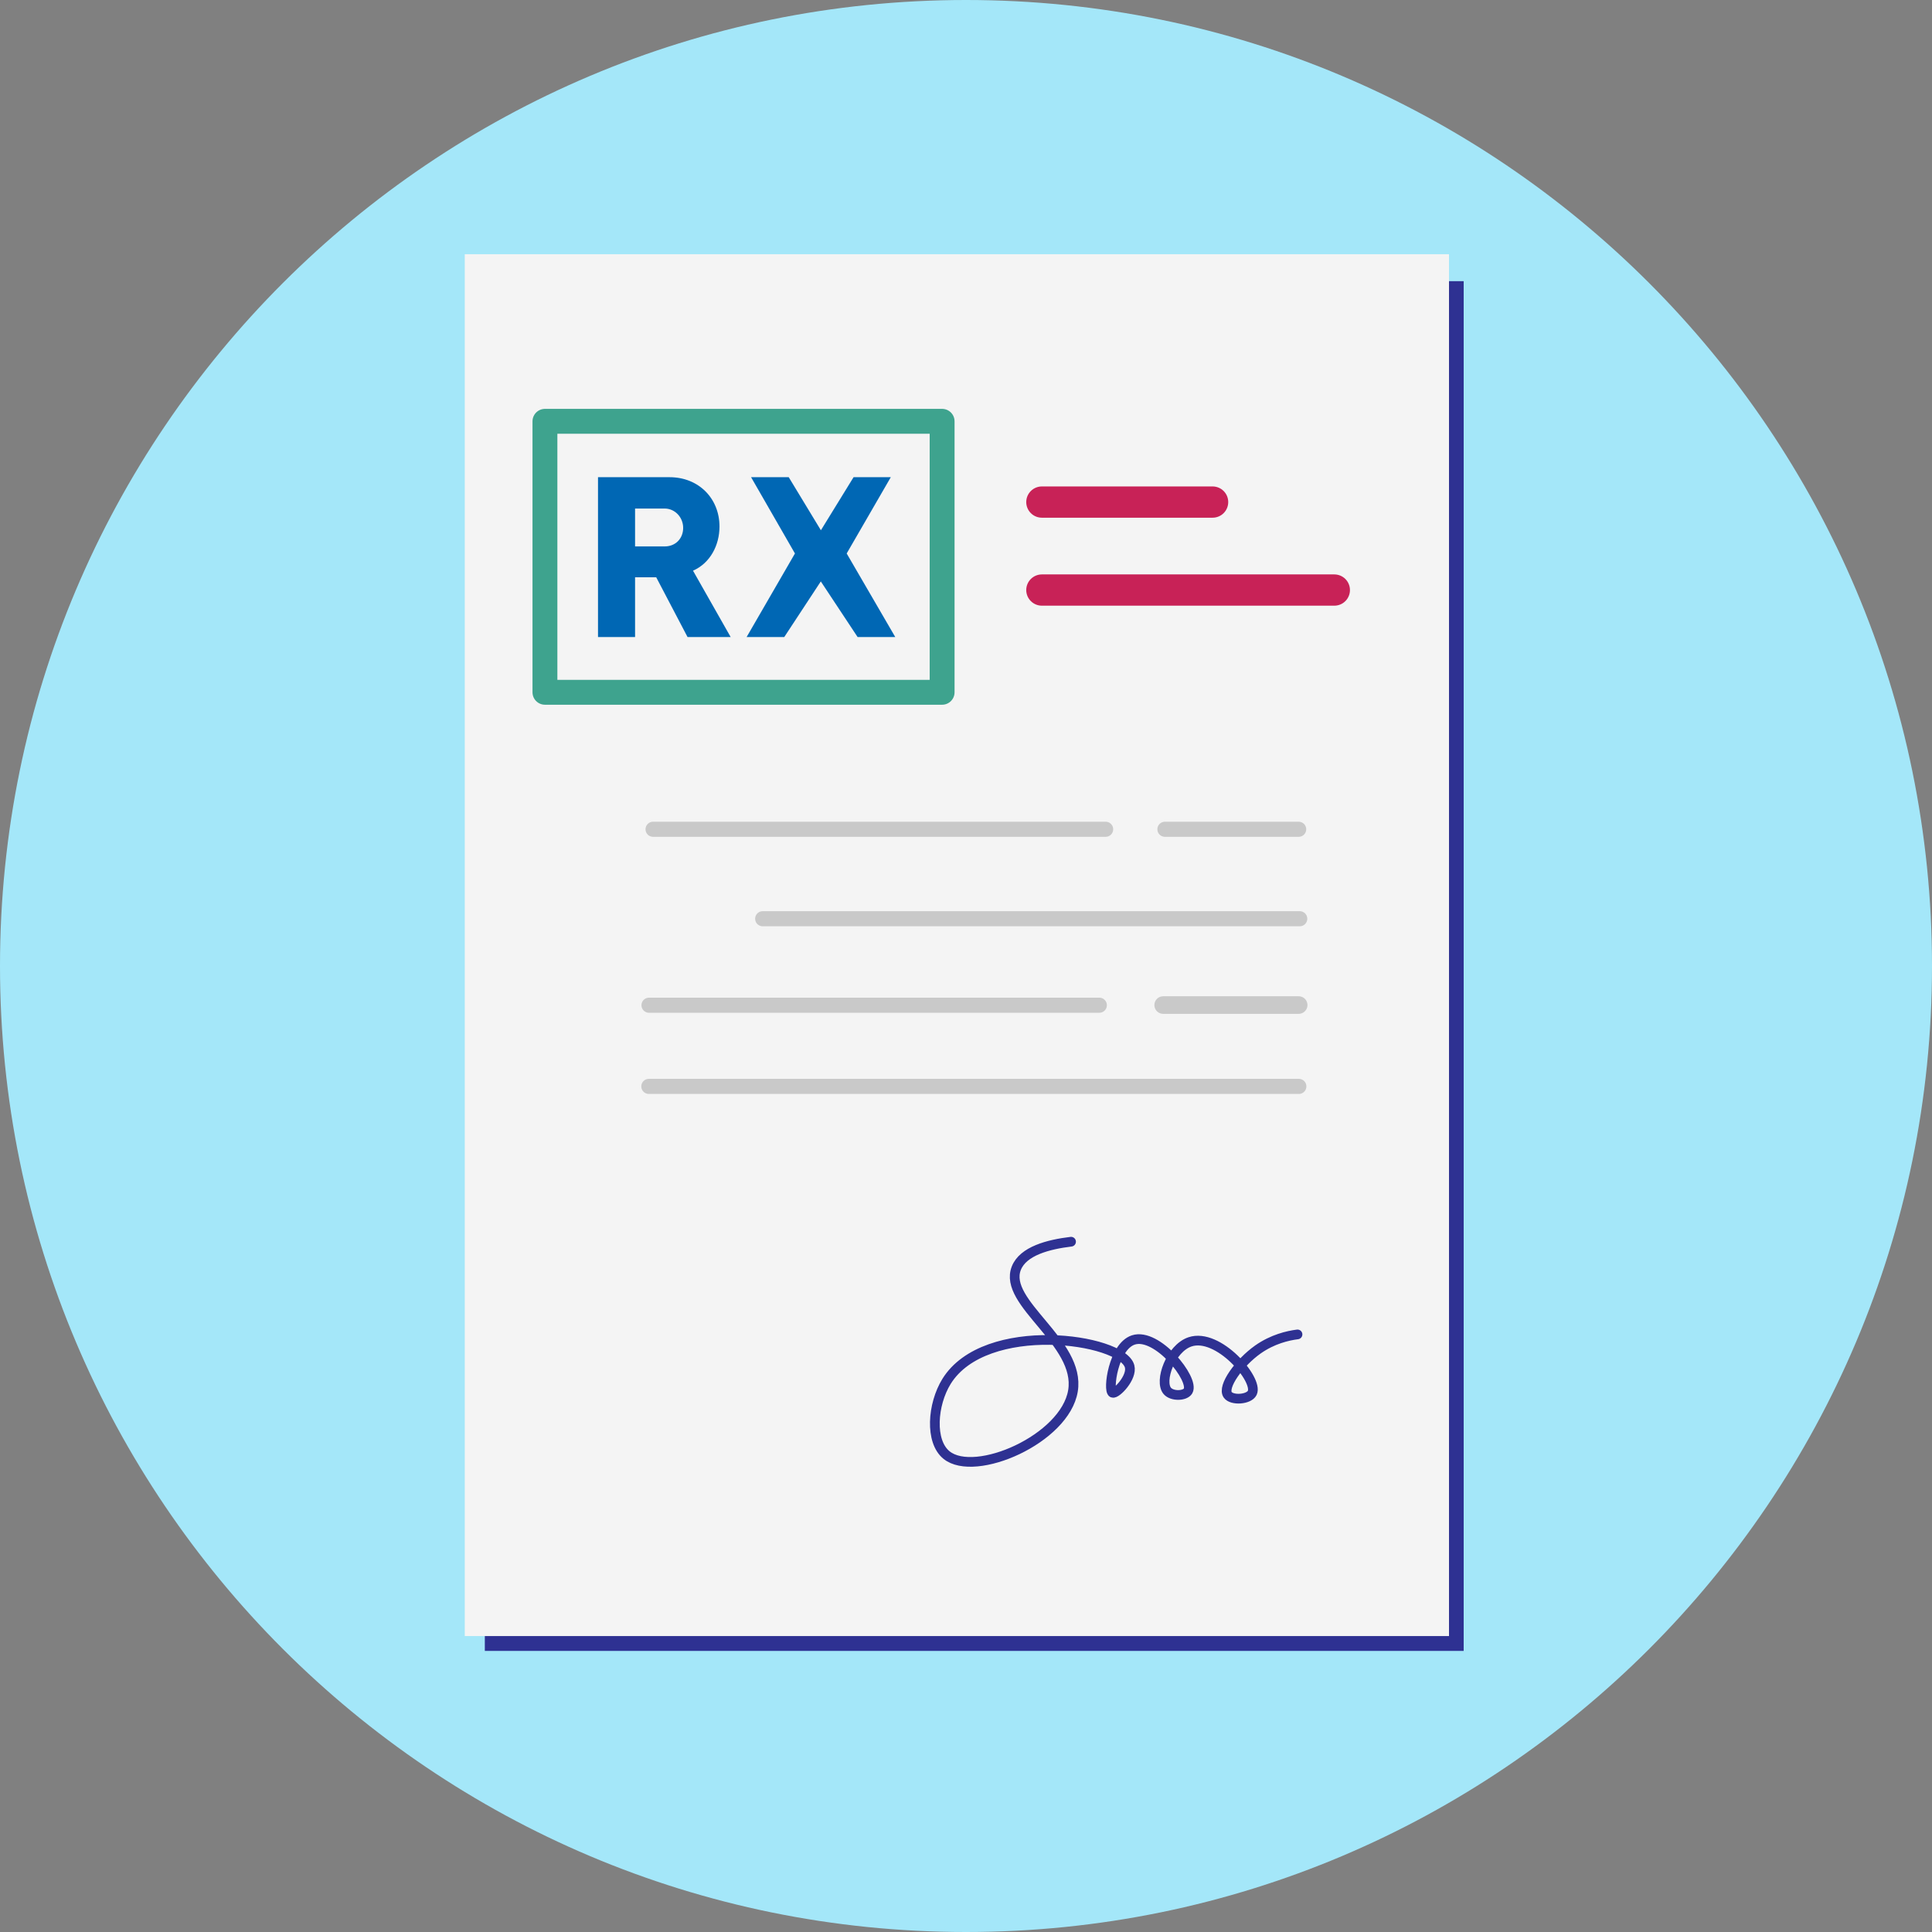
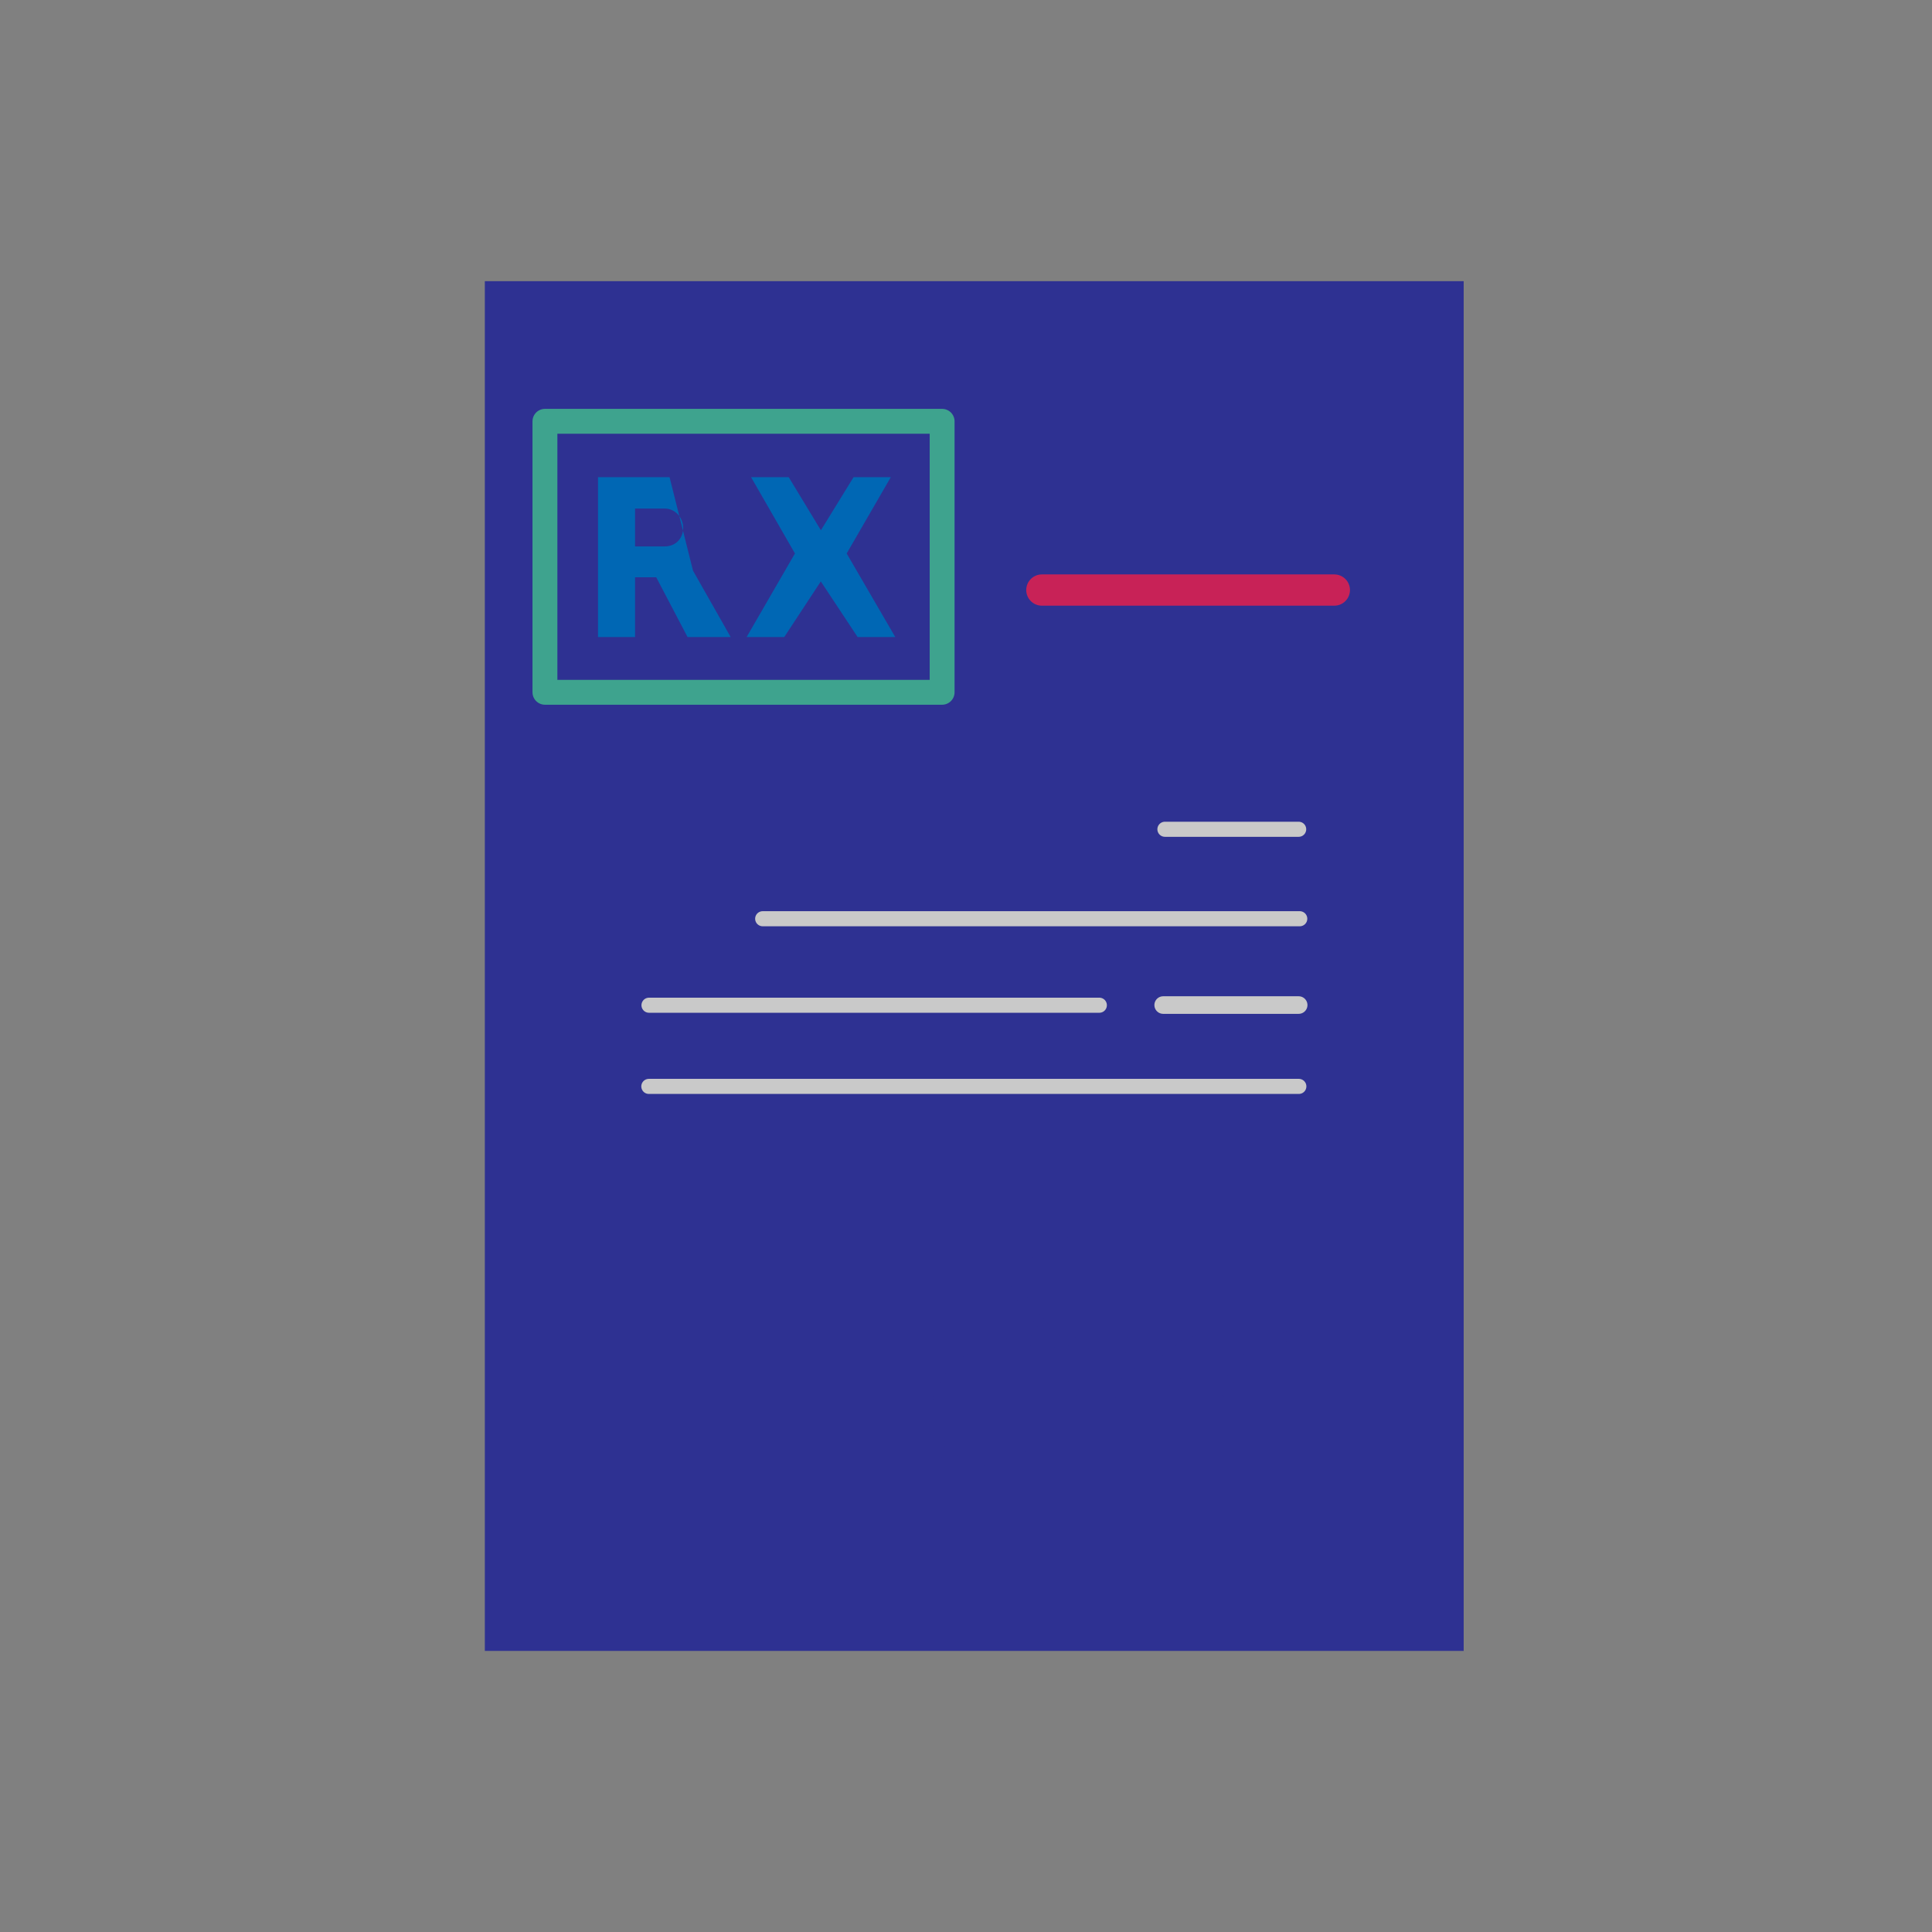
<svg xmlns="http://www.w3.org/2000/svg" id="Layer_2" data-name="Layer 2" viewBox="0 0 233 233">
  <rect x="0" y="0" width="233" height="233" fill="#808080" stroke="none" />
  <defs>
    <style> .cls-1 { stroke-width: 1.82px; } .cls-1, .cls-2, .cls-3, .cls-4, .cls-5 { fill: none; stroke-linecap: round; stroke-linejoin: round; } .cls-1, .cls-4 { stroke: #c9c9c9; } .cls-6 { fill: #a4e7f9; } .cls-7 { fill: #f4f4f4; } .cls-2 { stroke: #3ea38e; stroke-width: 3px; } .cls-8 { fill: #0067b4; } .cls-9 { fill: #2e3192; } .cls-3 { stroke: #2e3192; stroke-width: 1.17px; } .cls-4 { stroke-width: 2.12px; } .cls-5 { stroke: #c82257; stroke-width: 3.77px; } </style>
  </defs>
  <g id="Guides">
    <g id="Text">
      <g>
-         <path class="cls-6" d="m116.5,233c64.34,0,116.5-52.16,116.5-116.5S180.84,0,116.5,0,0,52.16,0,116.5s52.16,116.5,116.5,116.5" />
        <g>
          <rect class="cls-9" x="58.47" y="33.91" width="118.05" height="165.19" />
-           <polygon class="cls-7" points="174.75 197.31 56.05 197.31 56.05 30.66 174.75 30.66 174.75 190.27 174.75 197.31" />
-           <line class="cls-5" x1="125.65" y1="60.55" x2="146.24" y2="60.55" />
          <line class="cls-5" x1="125.65" y1="71.16" x2="160.92" y2="71.16" />
          <g>
            <g>
-               <path class="cls-8" d="m83.58,68.83l4.54,8h-5.2l-3.78-7.21h-2.55v7.21h-4.47v-19.28h8.63c3.5,0,6.02,2.55,6.02,5.95,0,2.27-1.13,4.41-3.18,5.32Zm-3.43-7.5h-3.56v4.57h3.56c1.35,0,2.24-.98,2.24-2.24s-.98-2.33-2.24-2.33Z" />
+               <path class="cls-8" d="m83.58,68.83l4.54,8h-5.2l-3.78-7.21h-2.55v7.21h-4.47v-19.28h8.63Zm-3.43-7.5h-3.56v4.57h3.56c1.35,0,2.24-.98,2.24-2.24s-.98-2.33-2.24-2.33Z" />
              <path class="cls-8" d="m107.43,57.55l-5.32,9.2,5.86,10.08h-4.54l-4.44-6.71-4.41,6.71h-4.54l5.83-10.08-5.29-9.2h4.54l3.88,6.4,3.94-6.4h4.51Z" />
            </g>
            <rect class="cls-2" x="65.72" y="50.81" width="47.9" height="32.68" />
          </g>
          <g>
-             <line class="cls-1" x1="78.76" y1="100.01" x2="133.34" y2="100.01" />
            <line class="cls-1" x1="140.49" y1="100.01" x2="156.62" y2="100.01" />
          </g>
          <line class="cls-4" x1="140.28" y1="121.21" x2="156.62" y2="121.21" />
          <line class="cls-1" x1="91.98" y1="110.8" x2="156.75" y2="110.8" />
          <line class="cls-1" x1="78.27" y1="121.23" x2="132.58" y2="121.23" />
          <line class="cls-1" x1="78.25" y1="131.02" x2="156.64" y2="131.02" />
          <path class="cls-3" d="m129.17,149.75c-2.74.33-5.78,1.12-6.6,3.19-1.67,4.22,7.8,8.92,6.83,14.8-.96,5.82-11.81,10.53-15.25,7.74-2.03-1.64-1.72-6.09,0-8.88,4.67-7.53,21.18-5.2,22.08-1.82.36,1.34-1.62,3.38-2.05,3.19-.6-.27.09-5.58,2.5-6.37,2.86-.94,7.41,4.74,6.6,6.15-.36.62-1.92.67-2.5,0-1.01-1.16.39-5.13,2.73-5.92,3.4-1.15,8.28,4.55,7.51,6.15-.4.82-2.46.95-2.96.23-.68-.98,1.38-3.86,3.64-5.46,1.78-1.25,3.6-1.67,4.78-1.82" />
        </g>
      </g>
    </g>
  </g>
</svg>